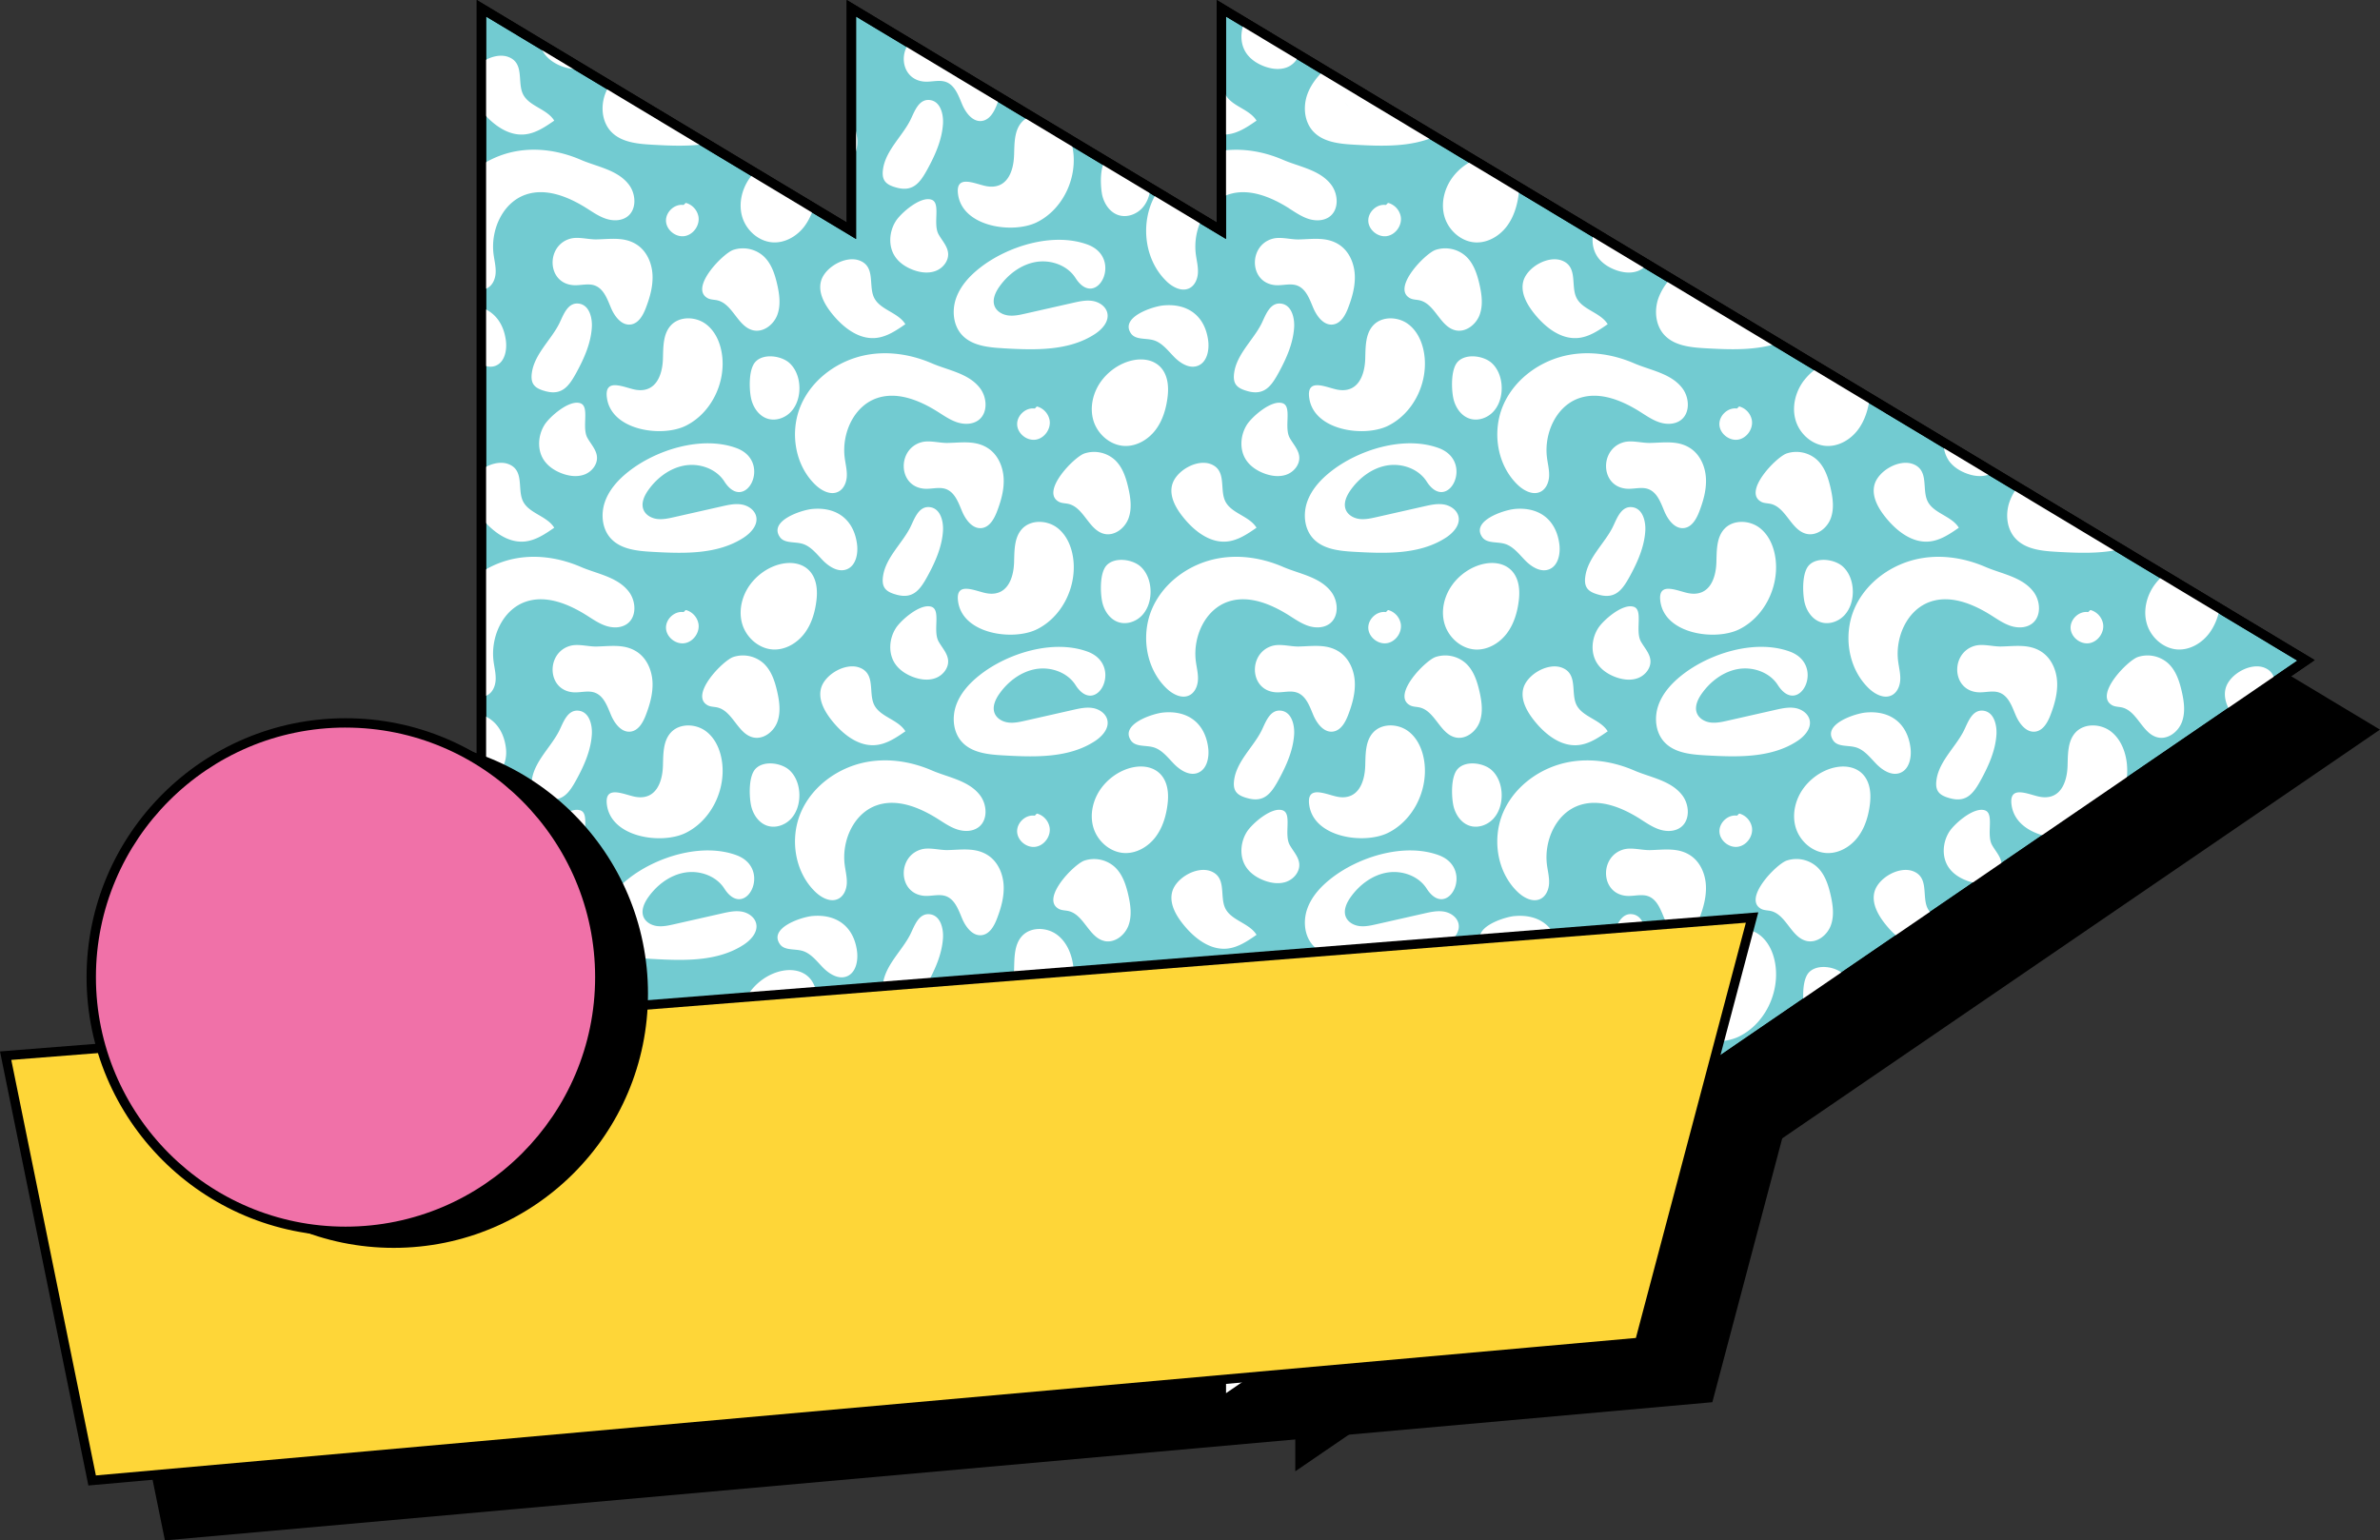
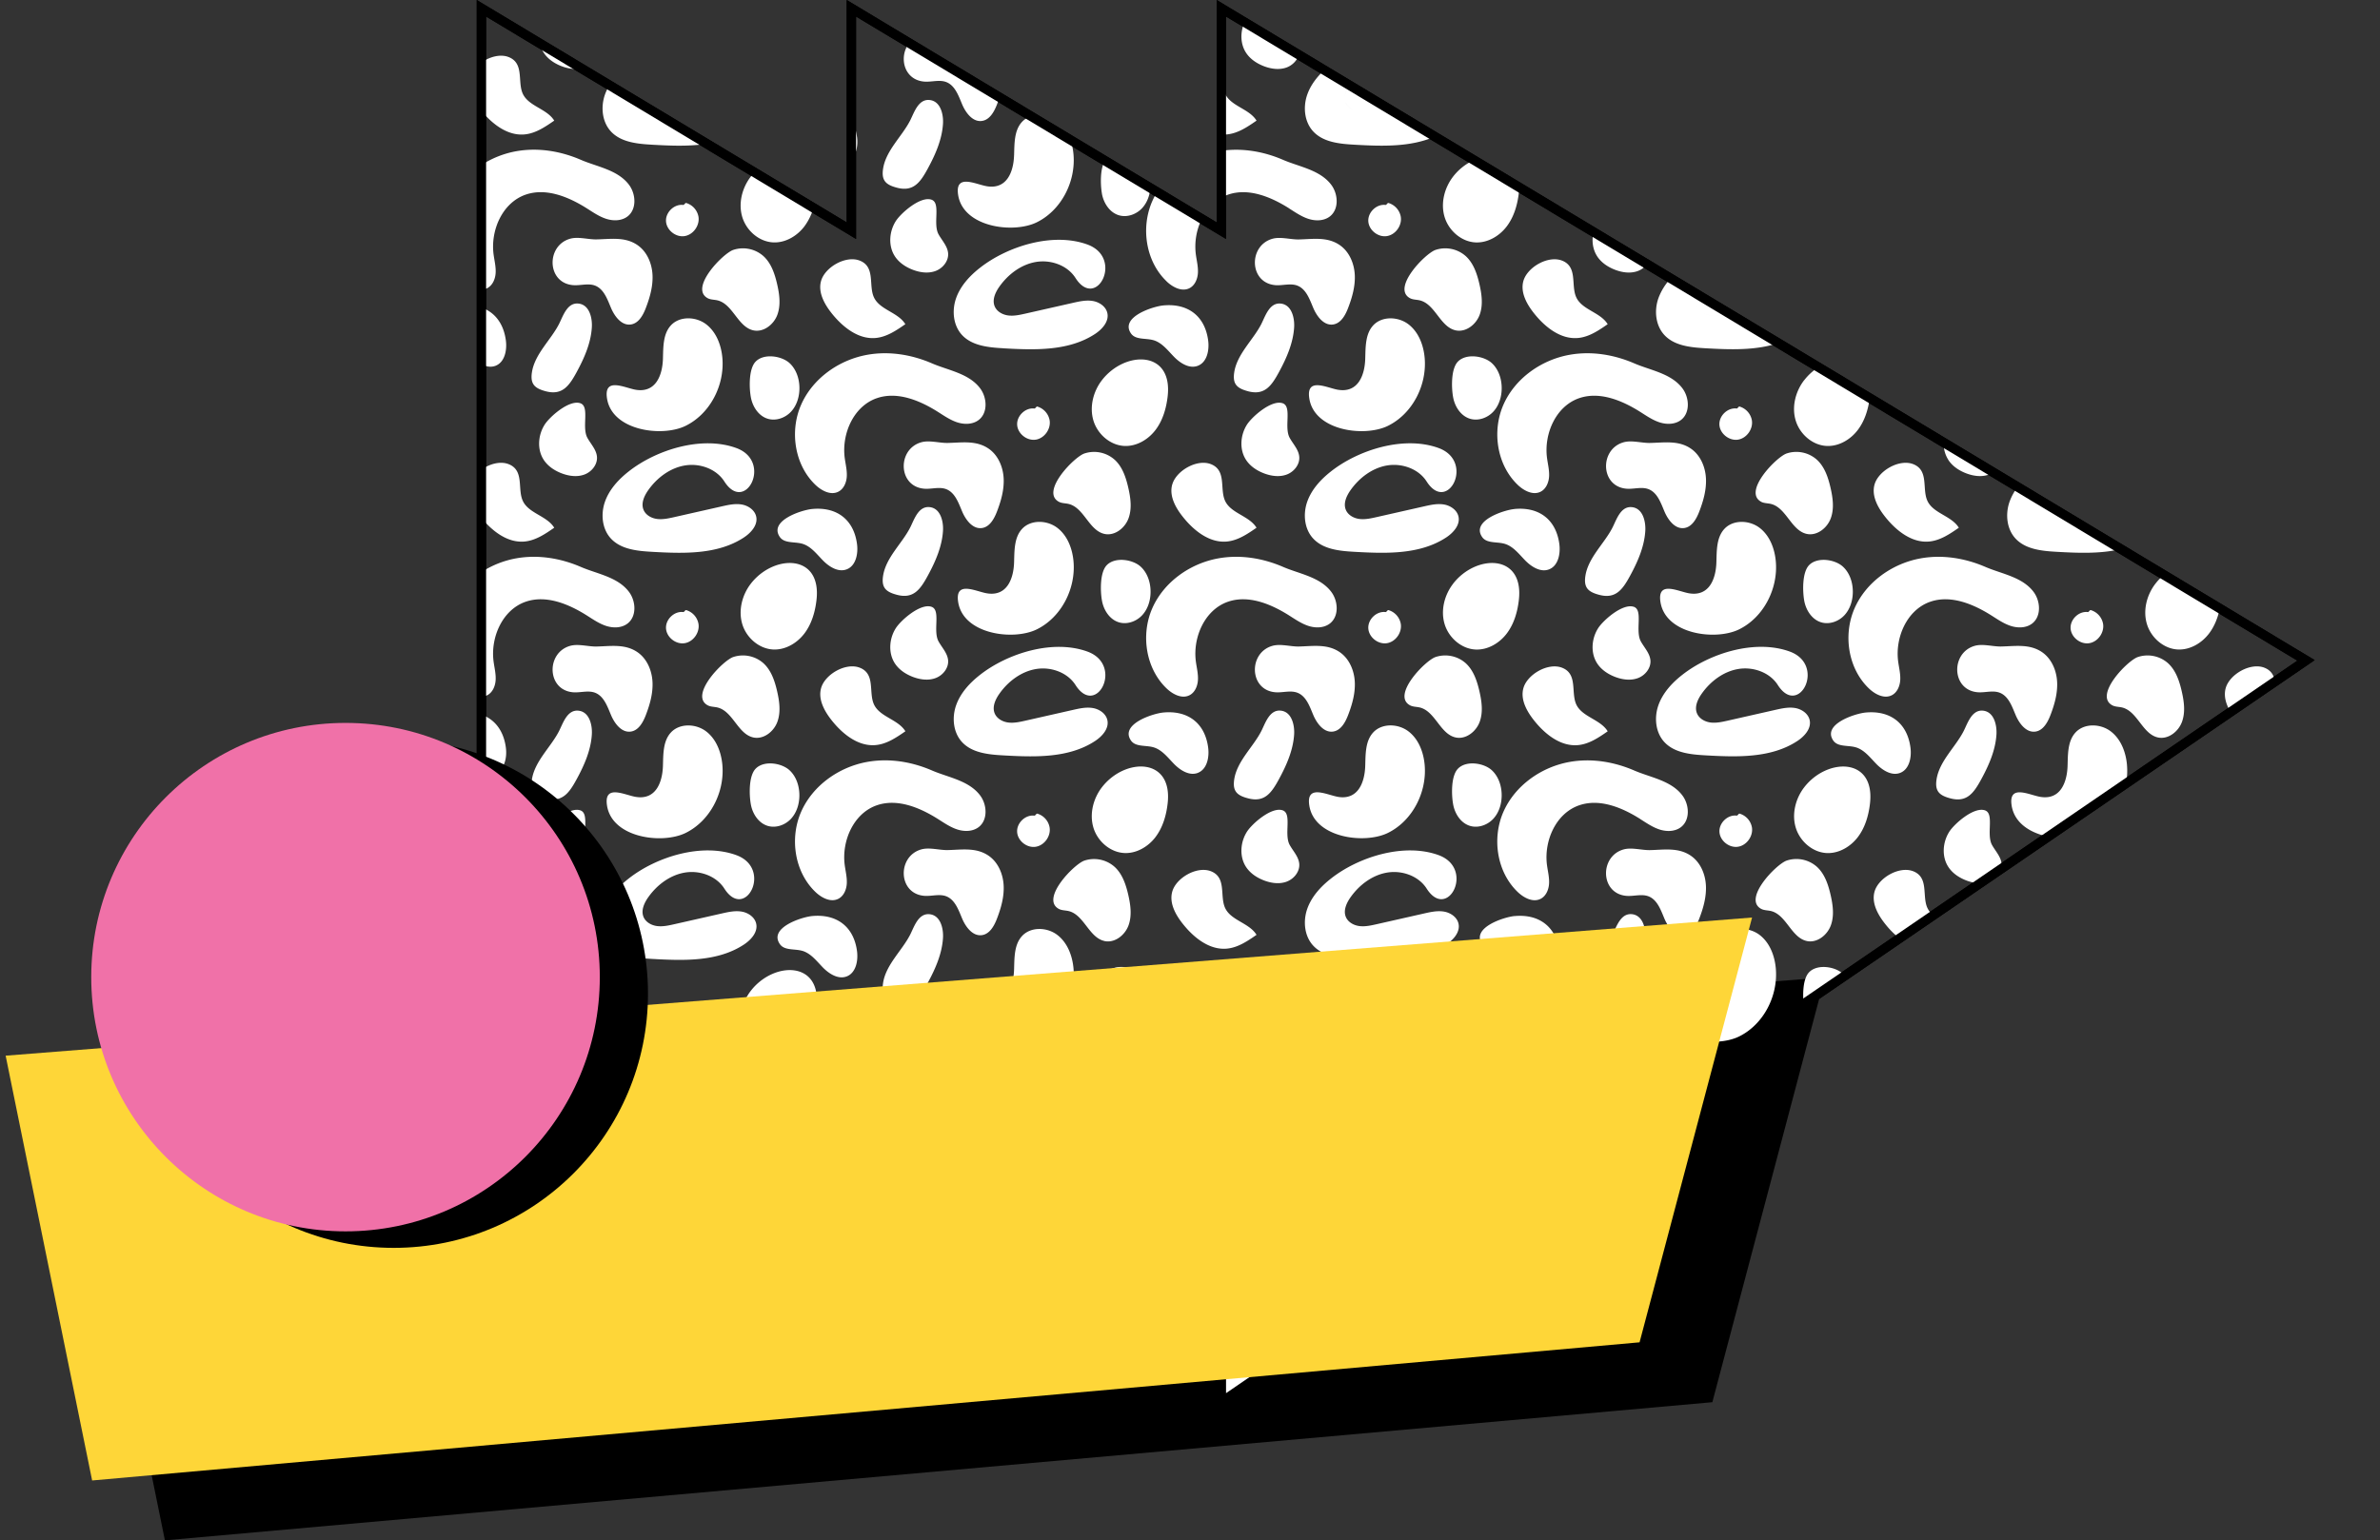
<svg xmlns="http://www.w3.org/2000/svg" data-name="Layer 1" height="1840.7" preserveAspectRatio="xMidYMid meet" version="1.0" viewBox="0.0 0.0 2843.4 1840.7" width="2843.4" zoomAndPan="magnify">
  <rect x="0.0" y="0.0" width="2843.4" height="1840.7" fill="#333333" stroke="none" />
  <g>
    <g id="change1_1">
      <path d="M2045.74 1675.59L197.02 1840.67 93.68 1333.05 2180.16 1167.97 2045.74 1675.59z" />
    </g>
    <g id="change1_2">
-       <path d="M2843.35 871.88L1547.48 92.64 1547.48 358.42 1105.49 92.64 1105.49 358.42 663.5 92.64 663.5 1758.16 1105.49 1455.87 1105.49 1758.16 1547.48 1455.87 1547.48 1758.16 2843.35 871.88z" />
-     </g>
+       </g>
    <g id="change2_1">
-       <path d="M2755.01 789.13L1459.14 9.89 1459.14 275.67 1017.15 9.89 1017.15 275.67 575.16 9.89 575.16 1675.41 1017.15 1373.12 1017.15 1675.41 1459.14 1373.12 1459.14 1675.41 2755.01 789.13z" fill="#72cbd1" />
-     </g>
+       </g>
    <g id="change1_3">
      <path d="M1453.55,1686V1383.72l-442,302.29V1383.72L569.57,1686V0l442,265.78V0l442,265.78V0L2765.36,788.82l-7.19,4.92ZM580.75,19.78v1645l442-302.29v302.29l442-302.29v302.29L2744.67,789.43,1464.74,19.78V285.56l-442-265.78V285.56Z" />
    </g>
    <g id="change3_1">
      <path d="M2027.86,351.87l37.44,22.51-1.52.35c-6.66,1.5-13.49,3-20.27,2.12s-13.59-4.67-16.16-11C2025.52,361.34,2026.1,356.49,2027.86,351.87Zm-420-229.26c2.58,6.33,9.39,10.12,16.16,11s13.61-.62,20.27-2.12l12.44-2.8-44.86-27C1607.83,108.11,1605.05,115.76,1607.83,122.61Zm49.31,1406.54c-17.76,3-33.24,14.77-43.64,29.49-3.3,4.67-6.2,10.25-6.71,15.79l66.33-45.37A50.68,50.68,0,0,0,1657.14,1529.15ZM2463,620.09a39,39,0,0,0,10.51-.22l-27.79-16.71a15.68,15.68,0,0,0,1.12,5.93C2449.44,615.42,2456.26,619.2,2463,620.09Zm-359-20.51c3.45,1.87,7.61,1.66,11.44,2.54,18.65,4.27,24.43,31.85,43.12,35.89,12.13,2.62,24.32-6.92,28.63-18.55s2.53-24.59-.26-36.68c-2.82-12.25-7-24.89-16.24-33.39a36.85,36.85,0,0,0-36.28-7.48C2122.11,546.23,2081.8,587.54,2104.07,599.58Zm-27.83-74.19c10.57-1.51,18.57-12.8,16.77-23.32a21,21,0,0,0-14.67-16.26c-1.24-.35-2.26,2.5-3.54,2.34-10.6-1.31-21,8.56-20.56,19.22S2065.67,526.9,2076.24,525.39Zm251.6,24.36c5,7.5,12.92,12.7,21.35,15.9,8.68,3.3,18.51,4.63,27.2,1.36a23.8,23.8,0,0,0,5-2.58l-59.14-35.57A35.5,35.5,0,0,0,2327.84,549.75Zm-172.39-95.36c-10.41,13.54-15,32-10,48.3s20.25,29.62,37.32,30.22c14.36.5,28.13-7.67,36.82-19.12,8.3-10.92,12.42-24.48,14.22-38.11l-61.28-36.85A66.89,66.89,0,0,0,2155.45,454.39ZM2305.1,647.08c13-1.3,24.39-9,35.13-16.46-8.8-14.45-31.17-17.13-37.8-32.7-6.16-14.46,2.07-36-16.78-43.31-16.72-6.45-41.7,8-46.19,24.61-3.64,13.52,4.06,27.4,12.76,38.37C2265.31,634.1,2284.13,649.16,2305.1,647.08ZM2408,643.59c12.1,13,31.69,14.83,49.41,15.83,25.37,1.43,52.07,2.51,76.42-3.3l-60.28-36.25a39,39,0,0,1-10.51.22c-6.77-.89-13.59-4.67-16.16-11a15.68,15.68,0,0,1-1.12-5.93l-35.28-21.22a65.22,65.22,0,0,0-9.67,17.64C2395.63,614.33,2397.35,632.16,2408,643.59ZM1988.48,400.36c12.09,13,31.68,14.82,49.4,15.82,29,1.63,59.66,2.82,86.61-6.21l-59.19-35.59-1.52.35c-6.66,1.5-13.49,3-20.27,2.12s-13.59-4.67-16.16-11c-1.83-4.51-1.25-9.36.51-14L1996,332.69a69.86,69.86,0,0,0-14.69,23.65C1976.11,371.09,1977.83,388.92,1988.48,400.36Zm182.28,635.51a36.83,36.83,0,0,0-36.28-7.48c-12.37,4.32-52.68,45.63-30.41,57.67,3.45,1.86,7.61,1.66,11.44,2.53,18.65,4.28,24.43,31.86,43.12,35.9,12.13,2.62,24.32-6.92,28.63-18.56s2.53-24.59-.26-36.68C2184.18,1057,2180,1044.37,2170.76,1035.87Zm-92.42-63.58c-1.24-.35-2.26,2.5-3.54,2.34-10.6-1.32-21,8.55-20.56,19.22s11.43,19.53,22,18,18.57-12.8,16.77-23.32A20.94,20.94,0,0,0,2078.34,972.29ZM2748,793.9l7-4.77-12.4-7.46a33.29,33.29,0,0,0,4.75,11.32C2747.57,793.3,2747.81,793.59,2748,793.9ZM2575,697.63c-10.41,13.54-15,32-10,48.3s20.25,29.62,37.32,30.21c14.36.5,28.13-7.67,36.82-19.11,6.63-8.72,10.6-19.13,12.85-29.9L2585.22,687A66.53,66.53,0,0,0,2575,697.63Zm130.2,100.22c-16.72-6.45-41.7,8-46.19,24.61-2.61,9.67.6,19.52,5.82,28.37L2718,814.48C2716.66,807.33,2713.68,801.13,2705.17,797.85Zm-336.4,51.34c-13-1-17.91,14.59-22.6,24-9.58,19.19-29.22,36.14-32.58,58.14-.91,5.92-.49,10.25,1.3,13.55,2.46,4.54,7.52,7.12,15.31,9.16,19.55,5.13,27.81-6.32,36.81-22.89s17-34.6,18.14-53.58C2385.81,866.69,2382.42,850.29,2368.77,849.19Zm172.34,65c-1.32-15.3-7.23-31-19.47-40.28s-31.56-9.93-42,1.35c-9.52,10.29-9.1,25.93-9.54,39.94-.62,19.89-8.66,40.75-32.16,37.09-13.14-2-38.63-15.91-34.68,10.16,3.19,21.11,22.38,33,43.73,37.34l93-63.63A82.57,82.57,0,0,0,2541.11,914.19Zm-149.84,118.07c-.73-8.48-7.31-15.11-11.43-22.56-7.08-12.83,3.12-37.57-8.54-41.4-13.31-4.38-36.59,16.2-42.6,25.73-7.94,12.58-9.12,29.82-.86,42.19,5,7.51,12.92,12.7,21.35,15.91a46.59,46.59,0,0,0,16.57,3.22l24.93-17A17.24,17.24,0,0,0,2391.27,1032.26Zm-.58-259.72c-10.14.19-22-3.61-31.81-.7-28.51,8.43-27.49,52.43,3.47,55.34,8.89.84,18.24-2.59,26.6.57,10.48,4,14.68,16.12,19,26.46s12.75,21.63,23.83,20c9.24-1.37,14.56-11.05,17.91-19.77,4.86-12.68,8.64-26.09,7.93-39.65s-6.5-27.37-17.59-35.2C2425.07,769.05,2407.66,772.22,2390.69,772.54ZM2155.45,940.87c-10.41,13.54-15,32-10,48.3s20.25,29.61,37.32,30.21c14.36.5,28.13-7.67,36.82-19.11s12.84-25.79,14.49-40.06C2240.47,904.4,2182.7,905.45,2155.45,940.87Zm73.47-89.41c-12.82,1.2-52.08,14-38.73,33.43,5.38,7.83,17.29,5.5,26.46,8,10.42,2.82,17.41,12.19,24.94,19.93s18.48,14.63,28.54,10.74c10.94-4.23,13.84-18.52,12.32-30.15C2278.57,863.77,2257.9,848.73,2228.92,851.46Zm294.66-8.64c3.46,1.87,7.62,1.66,11.45,2.54,18.65,4.27,24.42,31.85,43.12,35.89,12.13,2.62,24.32-6.92,28.63-18.55s2.52-24.59-.26-36.68c-2.82-12.26-7-24.89-16.24-33.39a36.85,36.85,0,0,0-36.28-7.48C2541.63,789.47,2501.32,830.78,2523.58,842.82Zm-27.82-74.19c10.57-1.51,18.57-12.8,16.77-23.32a21,21,0,0,0-14.67-16.26c-1.24-.35-2.27,2.5-3.54,2.34-10.6-1.32-21,8.55-20.56,19.22S2485.19,770.14,2495.76,768.63ZM2302.43,1084.4c-6.16-14.46,2.07-36-16.78-43.32-16.72-6.45-41.7,8-46.19,24.62-3.64,13.51,4.06,27.4,12.76,38.36a103,103,0,0,0,17.1,17.25l40.28-27.55A25.52,25.52,0,0,1,2302.43,1084.4Zm-69.65-261.75c7.32,7,18.18,12.71,27.24,8.2,6.6-3.28,9.84-11.08,10.22-18.45s-1.53-14.62-2.49-21.93c-3.81-29,10.64-61.76,38.23-71.37,24.49-8.52,51.39,2.57,73.3,16.43,7.44,4.71,14.79,9.82,23.18,12.49s18.24,2.48,25.25-2.84c11.31-8.57,10.24-27,1.58-38.22-13.6-17.67-38-21.16-57.27-29.5-24.14-10.43-51-14.89-77.08-10.29-34,6-65.49,28.24-79.32,59.84S2207.83,798.82,2232.78,822.65Zm-214.36-113.6c-13.14-2-38.63-15.91-34.68,10.16,5.87,38.81,65.8,46.67,93.84,32.92,29.38-14.39,46.84-48.58,44-81.17-1.32-15.31-7.23-31-19.47-40.29s-31.56-9.92-42,1.35c-9.52,10.29-9.1,25.94-9.54,40C2050,691.85,2041.92,712.72,2018.42,709.05Zm143.13-33.95c-8.63,8.54-8,31.37-6.06,42.56,2,11.42,9.22,22.69,20.33,26,9.81,2.94,20.91-1.06,27.84-8.61s10-18.07,9.92-28.31c-.07-10.92-3.77-22.19-11.8-29.6C2192.42,668.51,2171.56,665.2,2161.55,675.1Zm-84.89,124.34c17.77-3,37.6,3.94,47.3,19.12,25.1,39.3,58.06-24,14.24-40-41.22-15-95.42,2-128.37,27.85-12.3,9.64-23.37,21.63-28.55,36.38s-3.45,32.57,7.2,44c12.09,13,31.68,14.83,49.4,15.83,37.5,2.11,77.93,3.49,109.34-17.11,8.6-5.64,16.94-14.85,14.82-24.92-1.65-7.78-9.35-13.12-17.19-14.5s-15.85.38-23.61,2.12l-57.46,13c-6.66,1.5-13.49,3-20.27,2.13s-13.59-4.68-16.16-11c-3.15-7.76.83-16.55,5.67-23.39C2043.42,814.21,2058.9,802.46,2076.66,799.44Zm25.46,317.7c-12.24-9.28-31.56-9.92-42,1.36-9.52,10.28-9.1,25.93-9.54,39.94-.62,19.89-8.66,40.75-32.16,37.08-13.14-2-38.63-15.9-34.68,10.17,5.87,38.8,65.8,46.67,93.84,32.92,29.38-14.4,46.84-48.59,44-81.18C2120.27,1142.13,2114.36,1126.43,2102.12,1117.14Zm59.43,44.44c-7.59,7.5-8,26-6.69,38L2204,1166a29,29,0,0,0-2.23-2.34C2192.42,1155,2171.56,1151.68,2161.55,1161.58Zm-170.66,150.15,62.28-42.59a162.06,162.06,0,0,0-43.34,23.77A104.16,104.16,0,0,0,1990.89,1311.73ZM1488.8,63.27c5,7.51,12.92,12.7,21.36,15.91,8.67,3.29,18.51,4.62,27.19,1.35,6.7-2.52,12.38-8.29,14.27-15l-64.83-39C1481.59,38.31,1481.68,52.6,1488.8,63.27Zm-22.74,97.33c13-1.29,24.39-9,35.13-16.45-8.8-14.45-31.16-17.14-37.8-32.7-3.54-8.32-2.33-19-4.25-27.95v77.15A40,40,0,0,0,1466.06,160.6Zm95.71-47.49c-5.18,14.74-3.46,32.57,7.19,44,12.09,13,31.68,14.82,49.4,15.82,32.29,1.82,66.74,3.09,95.74-9.74l-57.4-34.51-12.44,2.8c-6.66,1.5-13.49,3-20.27,2.12s-13.58-4.67-16.16-11c-2.78-6.85,0-14.5,4-20.9l-29.79-17.92C1573.22,92.06,1565.75,101.77,1561.77,113.11ZM1971.18,529.3c-10.15.2-22-3.61-31.82-.69-28.51,8.42-27.49,52.42,3.47,55.34,8.89.84,18.24-2.6,26.6.56,10.48,4,14.68,16.13,19,26.46s12.75,21.63,23.83,20c9.24-1.36,14.56-11.05,17.91-19.77,4.86-12.68,8.64-26.08,7.93-39.64s-6.49-27.38-17.59-35.2C2005.55,525.81,1988.15,529,1971.18,529.3Zm-157.92,50.11c7.32,7,18.18,12.71,27.24,8.21,6.6-3.29,9.84-11.09,10.22-18.45s-1.52-14.63-2.49-21.94c-3.81-29,10.64-61.76,38.23-71.36,24.49-8.53,51.39,2.56,73.3,16.43,7.44,4.7,14.79,9.82,23.18,12.48s18.24,2.48,25.25-2.84c11.31-8.57,10.24-27,1.58-38.22-13.6-17.67-38-21.16-57.27-29.5-24.14-10.43-51-14.89-77.08-10.29-34,6-65.48,28.24-79.32,59.84S1788.31,555.59,1813.26,579.41Zm-481.54-30a36.85,36.85,0,0,0-36.28-7.48c-12.37,4.32-52.67,45.63-30.41,57.67,3.45,1.87,7.62,1.66,11.45,2.54,18.64,4.27,24.42,31.85,43.11,35.89,12.13,2.62,24.33-6.92,28.63-18.55s2.53-24.59-.25-36.68C1345.15,570.53,1341,557.89,1331.72,549.39Zm-94.52-24c10.57-1.51,18.58-12.8,16.77-23.32a21,21,0,0,0-14.67-16.26c-1.24-.35-2.26,2.5-3.54,2.34-10.59-1.31-21,8.56-20.56,19.22S1226.63,526.9,1237.2,525.39Zm671.12-218.88c5,7.51,12.92,12.7,21.36,15.9,8.67,3.3,18.51,4.63,27.19,1.36a24.53,24.53,0,0,0,10.79-8.1l-63.88-38.41C1901.44,287.25,1902.66,298,1908.32,306.51Zm-172.39-95.36c-10.41,13.54-15,32-10,48.31s20.25,29.61,37.32,30.21c14.36.5,28.13-7.67,36.82-19.11s12.84-25.79,14.49-40.06c.27-2.33.39-4.53.44-6.66l-54.12-32.54A66.41,66.41,0,0,0,1735.93,211.15Zm149.65,192.69c13-1.29,24.39-9,35.13-16.45-8.8-14.46-31.16-17.14-37.8-32.71-6.16-14.45,2.07-36-16.78-43.31-16.71-6.45-41.7,8-46.19,24.61-3.64,13.52,4.06,27.41,12.76,38.37C1845.79,390.86,1864.61,405.92,1885.58,403.84Zm-394.42,63.72c19.55,5.13,27.81-6.32,36.81-22.89s17-34.61,18.15-53.58c.65-10.88-2.74-27.28-16.39-28.37-13-1.05-17.91,14.58-22.6,24-9.58,19.2-29.22,36.14-32.58,58.15-.9,5.91-.49,10.25,1.3,13.55C1478.32,462.93,1483.37,465.51,1491.16,467.56Zm107.74-1.75c-13.13-2.05-38.63-15.91-34.68,10.16,5.87,38.81,65.8,46.67,93.85,32.93,29.37-14.4,46.83-48.59,44-81.18-1.33-15.31-7.24-31-19.48-40.29s-31.56-9.92-42,1.35c-9.52,10.29-9.1,25.94-9.54,40C1630.44,448.62,1622.4,469.48,1598.9,465.81Zm-66.63,16c-13.32-4.38-36.6,16.21-42.61,25.74-7.94,12.58-9.11,29.81-.86,42.19,5,7.5,12.92,12.7,21.36,15.9,8.67,3.3,18.51,4.63,27.19,1.36s15.68-12,14.88-21.22c-.73-8.49-7.31-15.11-11.42-22.57C1533.72,510.4,1543.93,485.65,1532.27,481.82Zm-9-141.11c8.89.84,18.25-2.59,26.61.56,10.47,4,14.67,16.13,19,26.46s12.76,21.63,23.83,20c9.24-1.36,14.56-11,17.91-19.77,4.86-12.67,8.65-26.08,7.94-39.64s-6.5-27.38-17.6-35.2c-15-10.54-32.35-7.36-49.32-7-10.15.19-22-3.62-31.82-.7C1491.33,293.8,1492.35,337.79,1523.31,340.71ZM1316.42,454.39c-10.42,13.54-15,32-10.06,48.3s20.25,29.62,37.32,30.22c14.36.5,28.13-7.67,36.82-19.12S1393.34,488,1395,473.73C1401.43,417.93,1343.66,419,1316.42,454.39Zm61.19-48c10.42,2.82,17.41,12.2,24.94,19.93S1421,441,1431.1,437.08c10.93-4.23,13.83-18.53,12.31-30.15-3.88-29.63-24.55-44.67-53.53-41.95-12.82,1.21-52.07,14-38.72,33.44C1356.54,406.25,1368.44,403.92,1377.61,406.4Zm306.94-50.06c3.45,1.87,7.62,1.66,11.45,2.54,18.64,4.27,24.42,31.85,43.11,35.89,12.13,2.63,24.33-6.91,28.63-18.55s2.53-24.59-.26-36.68c-2.82-12.25-7-24.89-16.24-33.39a36.85,36.85,0,0,0-36.28-7.47C1702.59,303,1662.29,344.3,1684.55,356.34Zm-27.83-74.18c10.57-1.51,18.57-12.8,16.77-23.32a21,21,0,0,0-14.67-16.27c-1.24-.34-2.26,2.51-3.54,2.35-10.59-1.32-21,8.55-20.56,19.22S1646.15,283.67,1656.72,282.16ZM1742,431.87c-8.63,8.53-8,31.36-6,42.55,2,11.42,9.21,22.69,20.32,26,9.81,2.94,20.91-1.06,27.84-8.6s10-18.08,9.92-28.32c-.07-10.92-3.77-22.18-11.8-29.6C1772.9,425.27,1752,422,1742,431.87Zm-341.6,147.35c-3.65,13.52,4,27.4,12.75,38.37,13.09,16.51,31.91,31.57,52.88,29.49,13-1.3,24.39-9,35.13-16.46-8.8-14.45-31.16-17.13-37.8-32.7-6.16-14.46,2.07-36-16.78-43.31C1429.9,548.16,1404.91,562.61,1400.43,579.22Zm256.71-23c17.77-3,37.6,3.94,47.3,19.13,25.1,39.3,58.06-24,14.24-40-41.22-15-95.42,2-128.37,27.85-12.3,9.64-23.37,21.64-28.54,36.38s-3.46,32.58,7.19,44c12.09,13,31.68,14.83,49.4,15.83,37.5,2.11,77.93,3.49,109.34-17.1,8.6-5.65,16.94-14.86,14.82-24.93-1.65-7.78-9.35-13.12-17.19-14.5s-15.84.38-23.61,2.13L1644.26,618c-6.66,1.5-13.49,3-20.27,2.13s-13.58-4.67-16.16-11c-3.15-7.77.83-16.56,5.67-23.4C1623.9,571,1639.38,559.22,1657.14,556.2Zm-263.4-220c7.32,7,18.18,12.71,27.24,8.21,6.6-3.28,9.84-11.09,10.22-18.45s-1.52-14.63-2.49-21.94a75,75,0,0,1,7.07-42.37l-53.42-32.12a91,91,0,0,0-5.78,11C1362.74,272.13,1368.79,312.35,1393.74,336.17Zm146.5-87.11c7.44,4.71,14.79,9.82,23.18,12.48s18.24,2.49,25.25-2.83c11.31-8.58,10.24-27,1.59-38.23-13.61-17.67-38-21.15-57.28-29.5-23.14-10-48.8-14.48-73.84-10.78v55.94a49.89,49.89,0,0,1,7.8-3.51C1491.43,224.1,1518.33,235.19,1540.24,249.06Zm-328.7-63.57c-.62,19.89-8.65,40.75-32.15,37.08-13.14-2-38.63-15.9-34.69,10.17,5.87,38.8,65.8,46.67,93.85,32.92,29.37-14.4,46.83-48.59,44-81.18a72.12,72.12,0,0,0-3.56-17.14l-47.4-28.5a25.38,25.38,0,0,0-10.52,6.71C1211.56,155.83,1212,171.48,1211.54,185.49Zm104.92,45.69c2,11.42,9.22,22.69,20.32,26,9.81,2.94,20.91-1.06,27.84-8.6,5.93-6.46,9-15.12,9.74-23.91L1320,192C1314.05,202.11,1314.73,221.23,1316.46,231.18Zm-117.62,185c37.51,2.12,77.93,3.49,109.34-17.1,8.61-5.64,16.94-14.86,14.82-24.92-1.65-7.79-9.35-13.12-17.19-14.5s-15.84.37-23.61,2.12l-57.45,13c-6.67,1.5-13.5,3-20.27,2.12s-13.59-4.67-16.16-11c-3.16-7.77.82-16.55,5.66-23.4,10.41-14.71,25.88-26.47,43.65-29.49s37.6,3.94,47.3,19.13c25.09,39.3,58-24,14.23-40-41.22-15-95.41,2-128.37,27.84-12.3,9.64-23.37,21.64-28.54,36.38s-3.46,32.58,7.19,44C1161.53,413.35,1181.12,415.18,1198.84,416.18Zm813.41,701.26c9.24-1.37,14.56-11,17.91-19.77,4.86-12.68,8.64-26.09,7.93-39.65s-6.49-27.38-17.59-35.2c-15-10.53-32.35-7.36-49.32-7-10.15.19-22-3.61-31.82-.7-28.51,8.43-27.49,52.43,3.47,55.34,8.89.84,18.24-2.59,26.6.56,10.48,4,14.68,16.13,19,26.46S2001.17,1119.07,2012.25,1117.44Zm-52.49-138.67c7.44,4.71,14.79,9.82,23.18,12.48s18.24,2.49,25.25-2.83c11.31-8.57,10.24-27,1.58-38.23-13.6-17.67-38-21.15-57.27-29.5-24.14-10.43-51-14.88-77.08-10.28-34,6-65.48,28.24-79.32,59.83s-7.79,71.82,17.16,95.64c7.32,7,18.18,12.72,27.24,8.21,6.6-3.28,9.84-11.08,10.22-18.45s-1.52-14.62-2.49-21.93c-3.81-29,10.64-61.76,38.23-71.37C1911,953.82,1937.85,964.91,1959.76,978.77Zm-640.17,145.72c12.13,2.62,24.33-6.92,28.63-18.56s2.53-24.59-.25-36.68c-2.82-12.25-7-24.88-16.25-33.38a36.83,36.83,0,0,0-36.28-7.48c-12.37,4.32-52.67,45.63-30.41,57.67,3.45,1.86,7.62,1.66,11.45,2.53C1295.12,1092.87,1300.9,1120.45,1319.59,1124.49Zm-80.29-152.2c-1.24-.35-2.26,2.5-3.54,2.34-10.59-1.32-21,8.55-20.56,19.22s11.43,19.53,22,18,18.58-12.8,16.77-23.32A20.94,20.94,0,0,0,1239.3,972.29Zm710-366.34c-13-1-17.91,14.59-22.6,24-9.58,19.2-29.22,36.14-32.58,58.15-.91,5.91-.49,10.24,1.3,13.54,2.46,4.54,7.52,7.12,15.31,9.16,19.55,5.14,27.81-6.32,36.81-22.88s17-34.61,18.14-53.59C1966.29,623.45,1962.9,607.05,1949.25,606Zm2.54,119.11c-13.32-4.38-36.6,16.2-42.61,25.73-7.94,12.58-9.12,29.82-.86,42.2,5,7.5,12.92,12.69,21.36,15.9,8.67,3.29,18.51,4.62,27.19,1.36s15.68-12,14.88-21.22c-.73-8.49-7.31-15.11-11.42-22.57C1953.24,753.63,1963.44,728.89,1951.79,725.06Zm-215.86-27.43c-10.41,13.54-15,32-10,48.3s20.25,29.62,37.32,30.21c14.36.5,28.13-7.67,36.82-19.11s12.84-25.78,14.49-40.06C1821,661.16,1763.18,662.22,1735.93,697.63Zm73.47-89.41c-12.82,1.21-52.08,14-38.73,33.43,5.39,7.84,17.29,5.5,26.46,8,10.42,2.82,17.41,12.2,24.94,19.93s18.48,14.64,28.55,10.75c10.93-4.23,13.83-18.53,12.31-30.16C1859.05,620.53,1838.38,605.49,1809.4,608.22Zm73.51,232.94c-6.16-14.46,2.07-36-16.78-43.31-16.71-6.45-41.7,8-46.19,24.61-3.64,13.51,4.06,27.4,12.76,38.37,13.09,16.5,31.91,31.56,52.88,29.48,13-1.29,24.39-9,35.13-16.45C1911.91,859.41,1889.55,856.72,1882.91,841.16ZM1491.16,954c19.55,5.13,27.81-6.32,36.81-22.89s17-34.6,18.15-53.58c.65-10.87-2.74-27.27-16.39-28.37-13-1-17.91,14.59-22.6,24-9.58,19.19-29.22,36.14-32.58,58.14-.9,5.92-.49,10.25,1.3,13.55C1478.32,949.41,1483.37,952,1491.16,954Zm107.74-1.74c-13.13-2-38.63-15.91-34.68,10.16,5.87,38.8,65.8,46.67,93.85,32.92,29.37-14.4,46.83-48.58,44-81.18-1.33-15.3-7.24-31-19.48-40.28s-31.56-9.93-42,1.35c-9.52,10.29-9.1,25.93-9.54,39.94C1630.44,935.09,1622.4,956,1598.9,952.29Zm-61.55,101.19c8.68-3.26,15.68-12,14.88-21.22-.73-8.48-7.31-15.11-11.42-22.56-7.09-12.83,3.12-37.57-8.54-41.4-13.32-4.38-36.6,16.2-42.61,25.73-7.94,12.58-9.11,29.82-.86,42.19,5,7.51,12.92,12.7,21.36,15.91C1518.83,1055.42,1528.67,1056.75,1537.35,1053.48Zm31.55-199.27c4.31,10.33,12.76,21.63,23.83,20,9.24-1.37,14.56-11.05,17.91-19.77,4.86-12.68,8.65-26.09,7.94-39.65s-6.5-27.37-17.6-35.2c-15-10.53-32.35-7.36-49.32-7-10.15.19-22-3.61-31.82-.7-28.51,8.43-27.49,52.43,3.47,55.34,8.89.84,18.25-2.59,26.61.57C1560.39,831.7,1564.59,843.87,1568.9,854.21Zm-188.4,146.06c8.7-11.45,12.84-25.79,14.49-40.06,6.44-55.81-51.33-54.76-78.57-19.34-10.42,13.54-15,32-10.06,48.3s20.25,29.61,37.32,30.21C1358,1019.88,1371.81,1011.71,1380.5,1000.27Zm50.6-76.72c10.93-4.23,13.83-18.52,12.31-30.15-3.88-29.63-24.55-44.67-53.53-41.94-12.82,1.2-52.07,14-38.72,33.43,5.38,7.83,17.28,5.5,26.45,8,10.42,2.82,17.41,12.19,24.94,19.93S1421,927.44,1431.1,923.55ZM1696,845.36c18.64,4.27,24.42,31.85,43.11,35.89,12.13,2.62,24.33-6.92,28.63-18.55s2.53-24.59-.26-36.68c-2.82-12.26-7-24.89-16.24-33.39a36.85,36.85,0,0,0-36.28-7.48c-12.37,4.32-52.67,45.63-30.41,57.67C1688,844.69,1692.17,844.48,1696,845.36Zm-39.28-76.73c10.57-1.51,18.57-12.8,16.77-23.32a20.94,20.94,0,0,0-14.67-16.26c-1.24-.35-2.26,2.5-3.54,2.34-10.59-1.32-21,8.55-20.56,19.22S1646.15,770.14,1656.72,768.63Zm99.58,218.29c9.81,2.94,20.91-1.07,27.84-8.61s10-18.07,9.92-28.31c-.07-10.93-3.77-22.19-11.8-29.6-9.36-8.65-30.22-12-40.23-2.06-8.63,8.54-8,31.36-6,42.56C1738,972.32,1745.19,983.59,1756.3,986.92Zm-290.24,146.63c13-1.29,24.39-9,35.13-16.45-8.8-14.45-31.16-17.14-37.8-32.7-6.16-14.46,2.07-36-16.78-43.32-16.71-6.45-41.7,8-46.18,24.62-3.65,13.51,4,27.4,12.75,38.36C1426.27,1120.57,1445.09,1135.63,1466.06,1133.55Zm276.46-29.68c-1.65-7.79-9.35-13.12-17.19-14.5s-15.84.37-23.61,2.12l-57.46,13c-6.66,1.5-13.49,3-20.27,2.12s-13.58-4.67-16.16-11c-3.15-7.76.83-16.55,5.67-23.4,10.4-14.71,25.88-26.47,43.64-29.49s37.6,3.94,47.3,19.13c25.1,39.3,58.06-24,14.24-40-41.22-15-95.42,2-128.37,27.85-12.3,9.63-23.37,21.63-28.54,36.37s-3.46,32.58,7.19,44c12.09,13,31.68,14.82,49.4,15.82,37.5,2.12,77.93,3.5,109.34-17.1C1736.3,1123.15,1744.64,1113.93,1742.52,1103.87ZM1455.9,667.17c-34,6-65.48,28.24-79.32,59.84s-7.79,71.81,17.16,95.64c7.32,7,18.18,12.71,27.24,8.2,6.6-3.28,9.84-11.08,10.22-18.45s-1.52-14.62-2.49-21.93c-3.81-29,10.64-61.76,38.23-71.37,24.49-8.52,51.39,2.57,73.3,16.43,7.44,4.71,14.79,9.82,23.18,12.49s18.24,2.48,25.25-2.84c11.31-8.57,10.24-27,1.59-38.22-13.61-17.67-38-21.16-57.28-29.5C1508.84,667,1482,662.57,1455.9,667.17Zm-276.51,41.88c-13.14-2-38.63-15.91-34.69,10.16,5.87,38.81,65.8,46.67,93.85,32.92,29.37-14.39,46.83-48.58,44-81.17-1.33-15.31-7.24-31-19.48-40.29s-31.56-9.92-42,1.35c-9.52,10.29-9.09,25.94-9.54,40C1210.92,691.85,1202.89,712.72,1179.39,709.05Zm143.12-33.95c-8.63,8.54-8,31.37-6,42.56,2,11.42,9.22,22.69,20.32,26,9.81,2.94,20.91-1.06,27.84-8.61s10-18.07,9.92-28.31c-.07-10.92-3.77-22.19-11.8-29.6C1353.38,668.51,1332.52,665.2,1322.51,675.1Zm-14.33,210.45c8.61-5.64,16.94-14.85,14.82-24.92-1.65-7.78-9.35-13.12-17.19-14.5s-15.84.38-23.61,2.12l-57.45,13c-6.67,1.5-13.5,3-20.27,2.13s-13.59-4.68-16.16-11c-3.16-7.76.82-16.55,5.66-23.39,10.41-14.72,25.88-26.47,43.65-29.49s37.6,3.94,47.3,19.12c25.09,39.3,58-24,14.23-40-41.22-15-95.41,2-128.37,27.85-12.3,9.64-23.37,21.63-28.54,36.38s-3.46,32.57,7.19,44c12.09,13,31.68,14.83,49.4,15.83C1236.35,904.77,1276.77,906.15,1308.18,885.55Zm500,551.17,53.08-36.31C1840.42,1407,1821.46,1419.68,1808.15,1436.72Zm-568.85,22c-1.24-.35-2.26,2.5-3.54,2.34-10.59-1.31-21,8.56-20.56,19.22s11.43,19.53,22,18,18.58-12.8,16.77-23.32A21,21,0,0,0,1239.3,1458.76Zm708.19-284.38c9.07-16.71,17-34.6,18.14-53.58.66-10.87-2.73-27.28-16.38-28.37-13-1-17.91,14.59-22.6,24-9.58,19.19-29.22,36.14-32.58,58.14-.91,5.92-.49,10.25,1.3,13.55,2.46,4.53,7.52,7.11,15.31,9.16C1930.23,1202.4,1938.49,1191,1947.49,1174.38Zm12.84,78.55c-7.09-12.82,3.11-37.56-8.54-41.4-13.32-4.38-36.6,16.21-42.61,25.74-7.94,12.58-9.12,29.81-.86,42.19,5,7.51,12.92,12.7,21.36,15.9,8.67,3.3,18.51,4.63,27.19,1.36s15.68-12,14.88-21.22C1971,1267,1964.44,1260.39,1960.33,1252.93Zm-224.4-68.83c-10.41,13.54-15,32-10,48.31s20.25,29.61,37.32,30.21c14.36.5,28.13-7.67,36.82-19.12s12.84-25.78,14.49-40.06C1821,1147.64,1763.18,1148.69,1735.93,1184.1Zm73.47-89.41c-12.82,1.21-52.08,14-38.73,33.44,5.39,7.83,17.29,5.5,26.46,8,10.42,2.83,17.41,12.2,24.94,19.93s18.48,14.64,28.55,10.75c10.93-4.23,13.83-18.53,12.31-30.15C1859.05,1107,1838.38,1092,1809.4,1094.69Zm73.51,232.94c-6.16-14.46,2.07-36-16.78-43.31-16.71-6.45-41.7,8-46.19,24.61-3.64,13.52,4.06,27.4,12.76,38.37,13.09,16.51,31.91,31.57,52.88,29.49,7.25-.72,14-3.43,20.39-7l14.46-9.88C1911.45,1345.85,1889.48,1343,1882.91,1327.63Zm-354.94,90c9.07-16.71,17-34.61,18.15-53.59.65-10.87-2.74-27.27-16.39-28.36-13-1.05-17.91,14.58-22.6,24-9.58,19.2-29.22,36.14-32.58,58.15-.9,5.91-.49,10.25,1.3,13.55,2.47,4.53,7.52,7.11,15.31,9.16C1510.71,1445.64,1519,1434.18,1528,1417.62Zm154.63-57.24c-12.23-9.29-31.56-9.92-42,1.35-9.52,10.29-9.1,25.94-9.54,40-.62,19.89-8.66,40.75-32.16,37.08-13.13-2-38.63-15.91-34.68,10.16,5.87,38.81,65.8,46.67,93.85,32.93,29.37-14.4,46.83-48.59,44-81.18C1700.75,1385.36,1694.84,1369.67,1682.6,1360.38Zm-141.79,135.79c-7.09-12.83,3.12-37.57-8.54-41.4-13.32-4.38-36.6,16.21-42.61,25.74-7.94,12.58-9.11,29.81-.86,42.19,5,7.5,12.92,12.7,21.36,15.9,8.67,3.3,18.51,4.63,27.19,1.36s15.68-12,14.88-21.22C1551.5,1510.25,1544.92,1503.63,1540.81,1496.17Zm51.92-135.5c9.24-1.36,14.56-11,17.91-19.77,4.86-12.67,8.65-26.08,7.94-39.64s-6.5-27.38-17.6-35.2c-15-10.54-32.35-7.36-49.32-7-10.15.19-22-3.62-31.82-.7-28.51,8.43-27.49,52.42,3.47,55.34,8.89.84,18.25-2.59,26.61.56,10.47,4,14.67,16.13,19,26.46S1581.66,1362.31,1592.73,1360.67Zm-276.31,66.67c-10.42,13.54-15,32-10.06,48.3.16.54.37,1.06.55,1.59l84.7-57.92C1378.93,1392.8,1338.06,1399.21,1316.42,1427.34Zm73.46-89.41c-12.82,1.21-52.07,14-38.72,33.44,5.38,7.83,17.28,5.5,26.45,8,10.42,2.82,17.41,12.2,24.94,19.93a51.66,51.66,0,0,0,8.25,6.91l32.93-22.53c-.06-1.28-.16-2.55-.32-3.79C1439.53,1350.25,1418.86,1335.2,1389.88,1337.93Zm361.36-58.83a36.85,36.85,0,0,0-36.28-7.47c-12.37,4.32-52.67,45.62-30.41,57.66,3.45,1.87,7.62,1.66,11.45,2.54,18.64,4.27,24.42,31.85,43.11,35.89,12.13,2.62,24.33-6.91,28.63-18.55s2.53-24.59-.26-36.68C1764.66,1300.24,1760.5,1287.6,1751.24,1279.1Zm-92.42-63.58c-1.24-.34-2.26,2.51-3.54,2.35-10.59-1.32-21,8.55-20.56,19.21s11.43,19.54,22,18,18.57-12.8,16.77-23.33A21,21,0,0,0,1658.82,1215.52Zm123.44,191.35c-9.36-8.65-30.22-11.95-40.23-2.06-8.63,8.54-8,31.37-6,42.56,1.91,11,8.71,21.86,19.15,25.61l37.81-25.86a48.9,48.9,0,0,0,1.12-10.65C1794,1425.55,1790.29,1414.29,1782.26,1406.87ZM1466.06,1620c13-1.29,24.39-9,35.13-16.45-8.8-14.45-31.16-17.14-37.8-32.7-3.54-8.32-2.33-19-4.25-27.94v77.14A39,39,0,0,0,1466.06,1620Zm124.25-83.87c-12.3,9.64-23.37,21.63-28.54,36.38-3.67,10.45-3.86,22.43.12,32.61l44.9-30.71c.51-5.54,3.41-11.12,6.71-15.79,10.4-14.72,25.88-26.47,43.64-29.49a50.68,50.68,0,0,1,16-.09L1708,1505.2C1668.48,1496.26,1620.49,1512.51,1590.31,1536.15ZM1540.24,1222c7.44,4.71,14.79,9.82,23.18,12.48s18.24,2.49,25.25-2.83c11.31-8.58,10.24-27,1.59-38.23-13.61-17.67-38-21.16-57.28-29.5-24.14-10.43-51-14.88-77.08-10.28-34,6-65.48,28.23-79.32,59.83s-7.79,71.82,17.16,95.64c7.32,7,18.18,12.71,27.24,8.21,6.6-3.28,9.84-11.09,10.22-18.45s-1.52-14.63-2.49-21.94c-3.81-29,10.64-61.76,38.23-71.36C1491.43,1197.05,1518.33,1208.14,1540.24,1222Zm-360.85-26.49c-13.14-2-38.63-15.9-34.69,10.17,5.87,38.8,65.8,46.67,93.85,32.92,29.37-14.4,46.83-48.59,44-81.18-1.33-15.3-7.24-31-19.48-40.29s-31.56-9.92-42,1.36c-9.52,10.28-9.09,25.93-9.54,39.94C1210.92,1178.33,1202.89,1199.19,1179.39,1195.52Zm183.35-31.88c-9.36-8.65-30.22-12-40.23-2.06-8.63,8.53-8,31.36-6,42.55,2,11.42,9.22,22.69,20.32,26,9.81,2.94,20.91-1.06,27.84-8.6s10-18.07,9.92-28.31C1374.47,1182.31,1370.77,1171.05,1362.74,1163.64Zm-56.93,169c-7.83-1.38-15.84.38-23.61,2.13l-57.45,12.94c-6.67,1.51-13.5,3-20.27,2.13s-13.59-4.67-16.16-11c-3.16-7.77.82-16.56,5.66-23.4,10.41-14.71,25.88-26.47,43.65-29.49s37.6,3.94,47.3,19.13c25.09,39.3,58-24,14.23-40-41.22-15-95.41,2-128.37,27.85-12.3,9.64-23.37,21.64-28.54,36.38s-3.46,32.58,7.19,44c12.09,13,31.68,14.82,49.4,15.82,37.51,2.12,77.93,3.49,109.34-17.1,8.61-5.64,16.94-14.86,14.82-24.92C1321.35,1339.32,1313.65,1334,1305.81,1332.6Zm153.33,307v35.79l48.76-33.35A129.53,129.53,0,0,0,1459.14,1639.62ZM1103.79,97.47c8.9.84,18.25-2.59,26.61.56,10.47,4,14.67,16.13,19,26.47s12.76,21.62,23.83,20c9.25-1.37,14.56-11.05,17.91-19.77q1.59-4.17,3-8.43L1086.28,51.46C1073.58,67.25,1079.34,95.17,1103.79,97.47ZM1017.15,9.89v6.75c.91-1.71,1.89-3.38,2.93-5Zm-346,69.29c7.42,2.82,15.69,4.17,23.37,2.46L645,51.89a33.41,33.41,0,0,0,4.76,11.38C654.77,70.78,662.69,76,671.12,79.18ZM627,160.6c13-1.29,24.39-9,35.14-16.45-8.81-14.45-31.17-17.14-37.8-32.7-6.17-14.46,2.06-36-16.79-43.31-9.89-3.82-22.69-.31-32.41,6.63v57.59C588.2,148.37,606.59,162.63,627,160.6Zm102.9-3.48c12.09,13,31.68,14.82,49.4,15.82,21.51,1.22,44,2.18,65.17-1.1l-116.41-70a61.57,61.57,0,0,0-5.35,11.27C717.55,127.85,719.27,145.68,729.92,157.12Zm451.54,379.23c-15-10.54-32.35-7.37-49.32-7.05-10.15.2-22-3.61-31.82-.69-28.51,8.42-27.49,52.42,3.47,55.34,8.9.84,18.25-2.6,26.61.56,10.47,4,14.67,16.13,19,26.46s12.76,21.63,23.83,20c9.25-1.36,14.56-11.05,17.91-19.77,4.86-12.68,8.65-26.08,7.94-39.64S1192.56,544.17,1181.46,536.35ZM974.22,579.41c7.32,7,18.18,12.71,27.24,8.21,6.6-3.29,9.85-11.09,10.22-18.45s-1.52-14.63-2.48-21.94c-3.82-29,10.63-61.76,38.22-71.36,24.49-8.53,51.39,2.56,73.3,16.43,7.44,4.7,14.79,9.82,23.19,12.48s18.23,2.48,25.24-2.84c11.31-8.57,10.24-27,1.59-38.22-13.61-17.67-38-21.16-57.28-29.5-24.13-10.43-51-14.89-77.08-10.29-34,6-65.48,28.24-79.32,59.84S949.27,555.59,974.22,579.41Zm97.42-355.09c19.56,5.13,27.81-6.32,36.81-22.89s17-34.6,18.15-53.58c.66-10.87-2.74-27.28-16.39-28.37-13-1-17.91,14.59-22.6,24-9.57,19.19-29.22,36.14-32.58,58.14-.9,5.92-.49,10.25,1.31,13.55C1058.8,219.7,1063.85,222.28,1071.64,224.32Zm41.11,14.26c-13.32-4.37-36.59,16.21-42.61,25.74-7.94,12.58-9.11,29.81-.86,42.19,5,7.51,12.93,12.7,21.36,15.9,8.67,3.3,18.51,4.63,27.19,1.36s15.68-12,14.88-21.22c-.73-8.49-7.3-15.11-11.42-22.57C1114.21,267.16,1124.41,242.42,1112.75,238.58ZM886.84,259.46c5,16.34,20.25,29.61,37.32,30.21,14.37.5,28.13-7.67,36.83-19.11a69,69,0,0,0,10.85-22.14L901.32,206a66.17,66.17,0,0,0-4.42,5.13C886.48,224.69,881.88,243.11,886.84,259.46Zm137-95.77a55.71,55.71,0,0,0-6.74-20.8v47.33C1023.48,184,1025.11,173,1023.89,163.69Zm22.65,240.15c13-1.29,24.39-9,35.13-16.45-8.8-14.46-31.16-17.14-37.8-32.71-6.16-14.45,2.07-36-16.78-43.31-16.71-6.45-41.7,8-46.18,24.61-3.65,13.52,4.05,27.41,12.75,38.37C1006.76,390.86,1025.58,405.92,1046.54,403.84ZM688.93,444.67c9.08-16.71,17-34.61,18.15-53.58.66-10.88-2.74-27.28-16.39-28.37-13-1.05-17.9,14.58-22.6,24-9.57,19.2-29.22,36.14-32.58,58.15-.9,5.91-.48,10.25,1.31,13.55,2.46,4.53,7.52,7.11,15.3,9.16C671.68,472.69,679.94,461.24,688.93,444.67Zm70.94,21.14c-13.14-2.05-38.63-15.91-34.69,10.16,5.88,38.81,65.8,46.67,93.85,32.93,29.37-14.4,46.83-48.59,44-81.18-1.33-15.31-7.24-31-19.48-40.29s-31.56-9.92-42,1.35c-9.53,10.29-9.1,25.94-9.54,40C791.4,448.62,783.37,469.48,759.87,465.81Zm-58.1,57.41c-7.08-12.82,3.12-37.57-8.54-41.4-13.32-4.38-36.59,16.21-42.61,25.74-7.94,12.58-9.11,29.81-.86,42.19,5,7.5,12.93,12.7,21.36,15.9,8.67,3.3,18.51,4.63,27.19,1.36s15.68-12,14.88-21.22C712.46,537.3,705.89,530.68,701.77,523.22Zm10.85-237.15c-10.15.19-22-3.62-31.82-.7-28.51,8.43-27.49,52.42,3.47,55.34,8.9.84,18.25-2.59,26.61.56,10.47,4,14.67,16.13,19,26.46s12.75,21.63,23.83,20c9.24-1.36,14.56-11,17.9-19.77,4.86-12.67,8.65-26.08,7.94-39.64s-6.5-27.38-17.6-35.2C747,282.57,729.59,285.75,712.62,286.07Zm-120.56,151c10.94-4.23,13.83-18.53,12.31-30.15C601.7,386.49,591,373,575.16,367.49v67.76C580.57,438.06,586.45,439.25,592.06,437.08Zm253.45-80.74c3.46,1.87,7.62,1.66,11.45,2.54,18.64,4.27,24.42,31.85,43.11,35.89,12.13,2.63,24.33-6.91,28.63-18.55s2.53-24.59-.25-36.68c-2.82-12.25-7-24.89-16.25-33.39a36.85,36.85,0,0,0-36.28-7.47C863.55,303,823.25,344.3,845.51,356.34Zm-27.83-74.18c10.57-1.51,18.58-12.8,16.77-23.32a21,21,0,0,0-14.67-16.27c-1.23-.34-2.26,2.51-3.54,2.35-10.59-1.32-21,8.55-20.56,19.22S807.11,283.67,817.68,282.16ZM903,431.87c-8.63,8.53-8,31.36-6,42.55,2,11.42,9.22,22.69,20.32,26,9.81,2.94,20.91-1.06,27.84-8.6s10-18.08,9.92-28.32c-.07-10.92-3.77-22.18-11.79-29.6C933.86,425.27,913,422,903,431.87ZM627,647.08c13-1.3,24.39-9,35.14-16.46-8.81-14.45-31.17-17.13-37.8-32.7-6.17-14.46,2.06-36-16.79-43.31-9.89-3.82-22.69-.31-32.41,6.64v57.58C588.2,634.84,606.59,649.1,627,647.08Zm261.64-4.76c8.61-5.65,16.94-14.86,14.82-24.93-1.65-7.78-9.35-13.12-17.18-14.5s-15.85.38-23.62,2.13L805.23,618c-6.67,1.5-13.5,3-20.27,2.13s-13.59-4.67-16.16-11c-3.16-7.77.82-16.56,5.66-23.4,10.41-14.72,25.88-26.47,43.65-29.49s37.6,3.94,47.3,19.13c25.1,39.3,58.05-24,14.24-40-41.23-15-95.42,2-128.37,27.85-12.31,9.64-23.38,21.64-28.55,36.38s-3.46,32.58,7.19,44c12.09,13,31.68,14.83,49.4,15.83C816.83,661.53,857.25,662.91,888.66,642.32ZM592.16,325.93c.38-7.36-1.52-14.63-2.48-21.94-3.82-29,10.63-61.76,38.22-71.36,24.49-8.53,51.39,2.56,73.31,16.43,7.43,4.71,14.79,9.82,23.18,12.48s18.23,2.49,25.24-2.83c11.31-8.58,10.24-27,1.59-38.23-13.6-17.67-38-21.15-57.28-29.5-24.13-10.43-51-14.88-77.07-10.28a112.83,112.83,0,0,0-41.71,16.5V346a15.53,15.53,0,0,0,6.78-1.59C588.55,341.1,591.79,333.29,592.16,325.93Zm581.05,791.51c9.25-1.37,14.56-11,17.91-19.77,4.86-12.68,8.65-26.09,7.94-39.65s-6.5-27.38-17.6-35.2c-15-10.53-32.35-7.36-49.32-7-10.15.19-22-3.61-31.82-.7-28.51,8.43-27.49,52.43,3.47,55.34,8.9.84,18.25-2.59,26.61.56,10.47,4,14.67,16.13,19,26.46S1162.14,1119.07,1173.21,1117.44Zm-29.3-126.19c8.39,2.66,18.23,2.49,25.24-2.83,11.31-8.57,10.24-27,1.59-38.23-13.61-17.67-38-21.15-57.28-29.5-24.13-10.43-51-14.88-77.08-10.28-34,6-65.48,28.24-79.32,59.83s-7.79,71.82,17.16,95.64c7.32,7,18.18,12.72,27.24,8.21,6.6-3.28,9.85-11.08,10.22-18.45s-1.52-14.62-2.48-21.93c-3.82-29,10.63-61.76,38.22-71.37,24.49-8.52,51.39,2.57,73.3,16.43C1128.16,983.48,1135.51,988.59,1143.91,991.25Zm-87.57-289.62c2.46,4.54,7.51,7.12,15.3,9.16,19.56,5.14,27.81-6.32,36.81-22.88s17-34.61,18.15-53.59c.66-10.87-2.74-27.27-16.39-28.37-13-1-17.91,14.59-22.6,24-9.57,19.2-29.22,36.14-32.58,58.15C1054.13,694,1054.54,698.33,1056.34,701.63Zm56.41,23.43c-13.32-4.38-36.59,16.2-42.61,25.73-7.94,12.58-9.11,29.82-.86,42.2,5,7.5,12.93,12.69,21.36,15.9,8.67,3.29,18.51,4.62,27.19,1.36s15.68-12,14.88-21.22c-.73-8.49-7.3-15.11-11.42-22.57C1114.21,753.63,1124.41,728.89,1112.75,725.06ZM896.9,697.63c-10.42,13.54-15,32-10.06,48.3s20.25,29.62,37.32,30.21c14.37.5,28.13-7.67,36.83-19.11s12.83-25.78,14.48-40.06C981.91,661.16,924.14,662.22,896.9,697.63Zm73.46-89.41c-12.82,1.21-52.07,14-38.72,33.43,5.38,7.84,17.28,5.5,26.46,8,10.41,2.82,17.4,12.2,24.93,19.93s18.48,14.64,28.55,10.75c10.93-4.23,13.83-18.53,12.31-30.16C1020,620.53,999.34,605.49,970.36,608.22Zm73.51,232.94c-6.16-14.46,2.07-36-16.78-43.31-16.71-6.45-41.7,8-46.18,24.61-3.65,13.51,4.05,27.4,12.75,38.37,13.1,16.5,31.92,31.56,52.88,29.48,13-1.29,24.39-9,35.13-16.45C1072.87,859.41,1050.51,856.72,1043.87,841.16Zm-354.94,90c9.08-16.7,17-34.6,18.15-53.58.66-10.87-2.74-27.27-16.39-28.37-13-1-17.9,14.59-22.6,24-9.57,19.19-29.22,36.14-32.58,58.14-.9,5.92-.48,10.25,1.31,13.55,2.46,4.54,7.52,7.12,15.3,9.16C671.68,959.16,679.94,947.71,688.93,931.14Zm70.94,21.15c-13.14-2-38.63-15.91-34.69,10.16,5.88,38.8,65.8,46.67,93.85,32.92,29.37-14.4,46.83-48.58,44-81.18-1.33-15.3-7.24-31-19.48-40.28s-31.56-9.93-42,1.35c-9.53,10.29-9.1,25.93-9.54,39.94C791.4,935.09,783.37,956,759.87,952.29Zm-58.1,57.41c-7.08-12.83,3.12-37.57-8.54-41.4-13.32-4.38-36.59,16.2-42.61,25.73-7.94,12.58-9.11,29.82-.86,42.19,5,7.51,12.93,12.7,21.36,15.91,8.67,3.29,18.51,4.62,27.19,1.35s15.68-12,14.88-21.22C712.46,1023.78,705.89,1017.15,701.77,1009.7ZM753.7,874.2c9.24-1.37,14.56-11.05,17.9-19.77,4.86-12.68,8.65-26.09,7.94-39.65s-6.5-27.37-17.6-35.2c-15-10.53-32.35-7.36-49.32-7-10.15.19-22-3.61-31.82-.7-28.51,8.43-27.49,52.43,3.47,55.34,8.9.84,18.25-2.59,26.61.57,10.47,4,14.67,16.12,19,26.46S742.62,875.84,753.7,874.2ZM592.06,923.55C603,919.32,605.89,905,604.37,893.4,601.7,873,591,859.47,575.16,854v67.76C580.57,924.53,586.45,925.72,592.06,923.55Zm308-42.3c12.13,2.62,24.33-6.92,28.63-18.55s2.53-24.59-.25-36.68c-2.82-12.26-7-24.89-16.25-33.39a36.85,36.85,0,0,0-36.28-7.48c-12.37,4.32-52.67,45.63-30.41,57.67,3.46,1.87,7.62,1.66,11.45,2.54C875.6,849.63,881.38,877.21,900.07,881.25ZM817.68,768.63c10.57-1.51,18.58-12.8,16.77-23.32a20.94,20.94,0,0,0-14.67-16.26c-1.23-.35-2.26,2.5-3.54,2.34-10.59-1.32-21,8.55-20.56,19.22S807.11,770.14,817.68,768.63Zm99.58,218.29c9.81,2.94,20.91-1.07,27.84-8.61s10-18.07,9.92-28.31c-.07-10.93-3.77-22.19-11.79-29.6-9.37-8.65-30.23-12-40.24-2.06-8.63,8.54-8,31.36-6,42.56C898.92,972.32,906.16,983.59,917.26,986.92ZM627,1133.55c13-1.29,24.39-9,35.14-16.45-8.81-14.45-31.17-17.14-37.8-32.7-6.17-14.46,2.06-36-16.79-43.32-9.89-3.81-22.69-.3-32.41,6.64v57.59C588.2,1121.32,606.59,1135.58,627,1133.55Zm261.64-4.76c8.61-5.64,16.94-14.86,14.82-24.92-1.65-7.79-9.35-13.12-17.18-14.5s-15.85.37-23.62,2.12l-57.45,13c-6.67,1.5-13.5,3-20.27,2.12s-13.59-4.67-16.16-11c-3.16-7.76.82-16.55,5.66-23.4,10.41-14.71,25.88-26.47,43.65-29.49s37.6,3.94,47.3,19.13c25.1,39.3,58.05-24,14.24-40-41.23-15-95.42,2-128.37,27.85-12.31,9.63-23.38,21.63-28.55,36.37s-3.46,32.58,7.19,44c12.09,13,31.68,14.82,49.4,15.82C816.83,1148,857.25,1149.39,888.66,1128.79ZM592.16,812.4c.38-7.36-1.52-14.62-2.48-21.93-3.82-29,10.63-61.76,38.22-71.37,24.49-8.52,51.39,2.57,73.31,16.43,7.43,4.71,14.79,9.82,23.18,12.49s18.23,2.48,25.24-2.84c11.31-8.57,10.24-27,1.59-38.22-13.6-17.67-38-21.16-57.28-29.5-24.13-10.43-51-14.89-77.07-10.29a113,113,0,0,0-41.71,16.5V832.44a15.26,15.26,0,0,0,6.78-1.59C588.55,827.57,591.79,819.77,592.16,812.4Zm606.9,732.1c-.71-13.56-6.5-27.38-17.6-35.2-15-10.54-32.35-7.37-49.32-7-10.15.2-22-3.61-31.82-.7-28.51,8.43-27.49,52.43,3.47,55.35,8.9.83,18.25-2.6,26.61.56,10.47,4,14.67,16.13,19,26.46l.36.81L1199,1551C1199.13,1548.85,1199.17,1546.68,1199.06,1544.5Zm-151.64-95.68c24.49-8.53,51.39,2.56,73.3,16.43,7.44,4.7,14.79,9.82,23.19,12.48s18.23,2.48,25.24-2.84c11.31-8.57,10.24-27,1.59-38.22-13.61-17.67-38-21.16-57.28-29.5-24.13-10.43-51-14.89-77.08-10.29a112.14,112.14,0,0,0-19.23,5.24v74C1023.77,1463.59,1034,1453.47,1047.42,1448.82Zm8.92-260.71c2.46,4.53,7.51,7.11,15.3,9.16,19.56,5.13,27.81-6.32,36.81-22.89s17-34.6,18.15-53.58c.66-10.87-2.74-27.28-16.39-28.37-13-1-17.91,14.59-22.6,24-9.57,19.19-29.22,36.14-32.58,58.14C1054.13,1180.48,1054.54,1184.81,1056.34,1188.11Zm65,64.82c-7.08-12.82,3.12-37.56-8.54-41.4-13.32-4.38-36.59,16.21-42.61,25.74-7.94,12.58-9.11,29.81-.86,42.19,5,7.51,12.93,12.7,21.36,15.9,8.67,3.3,18.51,4.63,27.19,1.36s15.68-12,14.88-21.22C1132,1267,1125.41,1260.39,1121.29,1252.93ZM896.9,1184.1c-10.42,13.54-15,32-10.06,48.31s20.25,29.61,37.32,30.21c14.37.5,28.13-7.67,36.83-19.12s12.83-25.78,14.48-40.06C981.91,1147.64,924.14,1148.69,896.9,1184.1Zm61.2-48c10.41,2.83,17.4,12.2,24.93,19.93s18.48,14.64,28.55,10.75c10.93-4.23,13.83-18.53,12.31-30.15-3.88-29.63-24.55-44.67-53.53-42-12.82,1.21-52.07,14-38.72,33.44C937,1136,948.92,1133.63,958.1,1136.11Zm85.77,191.52c-6.16-14.46,2.07-36-16.78-43.31-16.71-6.45-41.7,8-46.18,24.61-3.65,13.52,4.05,27.4,12.75,38.37,13.1,16.51,31.92,31.57,52.88,29.49,13-1.3,24.39-9,35.13-16.46C1072.87,1345.88,1050.51,1343.2,1043.87,1327.63Zm-354.94,90c9.08-16.71,17-34.61,18.15-53.59.66-10.87-2.74-27.27-16.39-28.36-13-1.05-17.9,14.58-22.6,24-9.57,19.2-29.22,36.14-32.58,58.15-.9,5.91-.48,10.25,1.31,13.55,2.46,4.53,7.52,7.11,15.3,9.16C671.68,1445.64,679.94,1434.18,688.93,1417.62Zm154.63-57.24c-12.23-9.29-31.56-9.92-42,1.35-9.53,10.29-9.1,25.94-9.54,40-.63,19.89-8.66,40.75-32.16,37.08-13.14-2-38.63-15.91-34.69,10.16,5.88,38.81,65.8,46.67,93.85,32.93,29.37-14.4,46.83-48.59,44-81.18C861.71,1385.36,855.8,1369.67,843.56,1360.38ZM701.77,1496.17c-7.08-12.83,3.12-37.57-8.54-41.4-13.32-4.38-36.59,16.21-42.61,25.74-7.94,12.58-9.11,29.81-.86,42.19,5,7.5,12.93,12.7,21.36,15.9,8.67,3.3,18.51,4.63,27.19,1.36s15.68-12,14.88-21.22C712.46,1510.25,705.89,1503.63,701.77,1496.17Zm51.93-135.5c9.24-1.36,14.56-11,17.9-19.77,4.86-12.67,8.65-26.08,7.94-39.64s-6.5-27.38-17.6-35.2c-15-10.54-32.35-7.36-49.32-7-10.15.19-22-3.62-31.82-.7-28.51,8.43-27.49,52.42,3.47,55.34,8.9.84,18.25-2.59,26.61.56,10.47,4,14.67,16.13,19,26.46S742.62,1362.31,753.7,1360.67ZM592.06,1410c10.94-4.23,13.83-18.53,12.31-30.16-2.67-20.43-13.34-33.92-29.21-39.43v67.76C580.57,1411,586.45,1412.2,592.06,1410ZM912.2,1279.1a36.85,36.85,0,0,0-36.28-7.47c-12.37,4.32-52.67,45.62-30.41,57.66,3.46,1.87,7.62,1.66,11.45,2.54,18.64,4.27,24.42,31.85,43.11,35.89,12.13,2.62,24.33-6.91,28.63-18.55s2.53-24.59-.25-36.68C925.63,1300.24,921.46,1287.6,912.2,1279.1Zm-92.42-63.58c-1.23-.34-2.26,2.51-3.54,2.35-10.59-1.32-21,8.55-20.56,19.21s11.43,19.54,22,18,18.58-12.8,16.77-23.33A21,21,0,0,0,819.78,1215.52ZM903,1404.81c-8.63,8.54-8,31.37-6,42.56a39.14,39.14,0,0,0,1.8,6.73l52.44-35.86a34.51,34.51,0,0,0-7.95-11.37C933.86,1398.22,913,1394.92,903,1404.81ZM627,1620c13-1.29,24.39-9,35.14-16.45-8.81-14.45-31.17-17.14-37.8-32.7-6.17-14.46,2.06-36-16.79-43.31-9.89-3.82-22.69-.31-32.41,6.63v57.59C588.2,1607.79,606.59,1622.05,627,1620Zm95.71-47.49c-.29.82-.55,1.66-.8,2.5l103.39-70.71c-27.4,4.26-54.47,16.49-74,31.83C739,1545.79,727.9,1557.78,722.73,1572.53ZM592.16,1298.88c.38-7.36-1.52-14.63-2.48-21.94-3.82-29,10.63-61.76,38.22-71.36,24.49-8.53,51.39,2.56,73.31,16.43,7.43,4.71,14.79,9.82,23.18,12.48s18.23,2.49,25.24-2.83c11.31-8.58,10.24-27,1.59-38.23-13.6-17.67-38-21.16-57.28-29.5-24.13-10.43-51-14.88-77.07-10.28a112.83,112.83,0,0,0-41.71,16.5v148.77a15.53,15.53,0,0,0,6.78-1.59C588.55,1314.05,591.79,1306.24,592.16,1298.88Zm518.05,280c-13-1-17.91,14.59-22.6,24-7.32,14.68-20.51,28-27.82,43.36l66.7-45.62C1125.6,1590.73,1121.27,1579.79,1110.21,1578.9Zm-86.32,44.21a55.77,55.77,0,0,0-6.74-20.8v47.34C1023.48,1643.46,1025.11,1632.43,1023.89,1623.11Zm-448.73,33.51v18.79l53.74-36.75a119.29,119.29,0,0,0-12,1.46A112.83,112.83,0,0,0,575.16,1656.62Z" fill="#fff" />
    </g>
    <g id="change1_4">
      <path d="M1453.55,1686V1383.72l-442,302.29V1383.72L569.57,1686V0l442,265.78V0l442,265.78V0L2765.36,788.82l-7.19,4.92ZM580.75,19.78v1645l442-302.29v302.29l442-302.29v302.29L2744.67,789.43,1464.74,19.78V285.56l-442-265.78V285.56Z" />
    </g>
    <g id="change4_1">
      <path d="M1958.8 1604.03L110.08 1769.11 6.74 1261.49 2093.21 1096.41 1958.8 1604.03z" fill="#fed638" />
    </g>
    <g id="change1_5">
-       <path d="M105.59,1775.12,0,1256.41l6.3-.5,2094.34-165.7-137.44,519-3.9.35ZM13.48,1266.56l101.08,496.53L1954.4,1598.81l131.39-496.2Z" />
-     </g>
+       </g>
    <g id="change1_6">
      <circle cx="470.36" cy="1187.36" r="303.79" />
    </g>
    <g id="change5_1">
      <circle cx="412.8" cy="1167.64" fill="#f071a8" r="303.79" />
    </g>
    <g id="change1_7">
-       <path d="M412.8,1477c-170.59,0-309.38-138.79-309.38-309.38S242.21,858.26,412.8,858.26,722.18,997,722.18,1167.64,583.39,1477,412.8,1477Zm0-607.58c-164.43,0-298.2,133.77-298.2,298.2s133.77,298.19,298.2,298.19S711,1332.06,711,1167.64,577.23,869.44,412.8,869.44Z" />
-     </g>
+       </g>
  </g>
</svg>